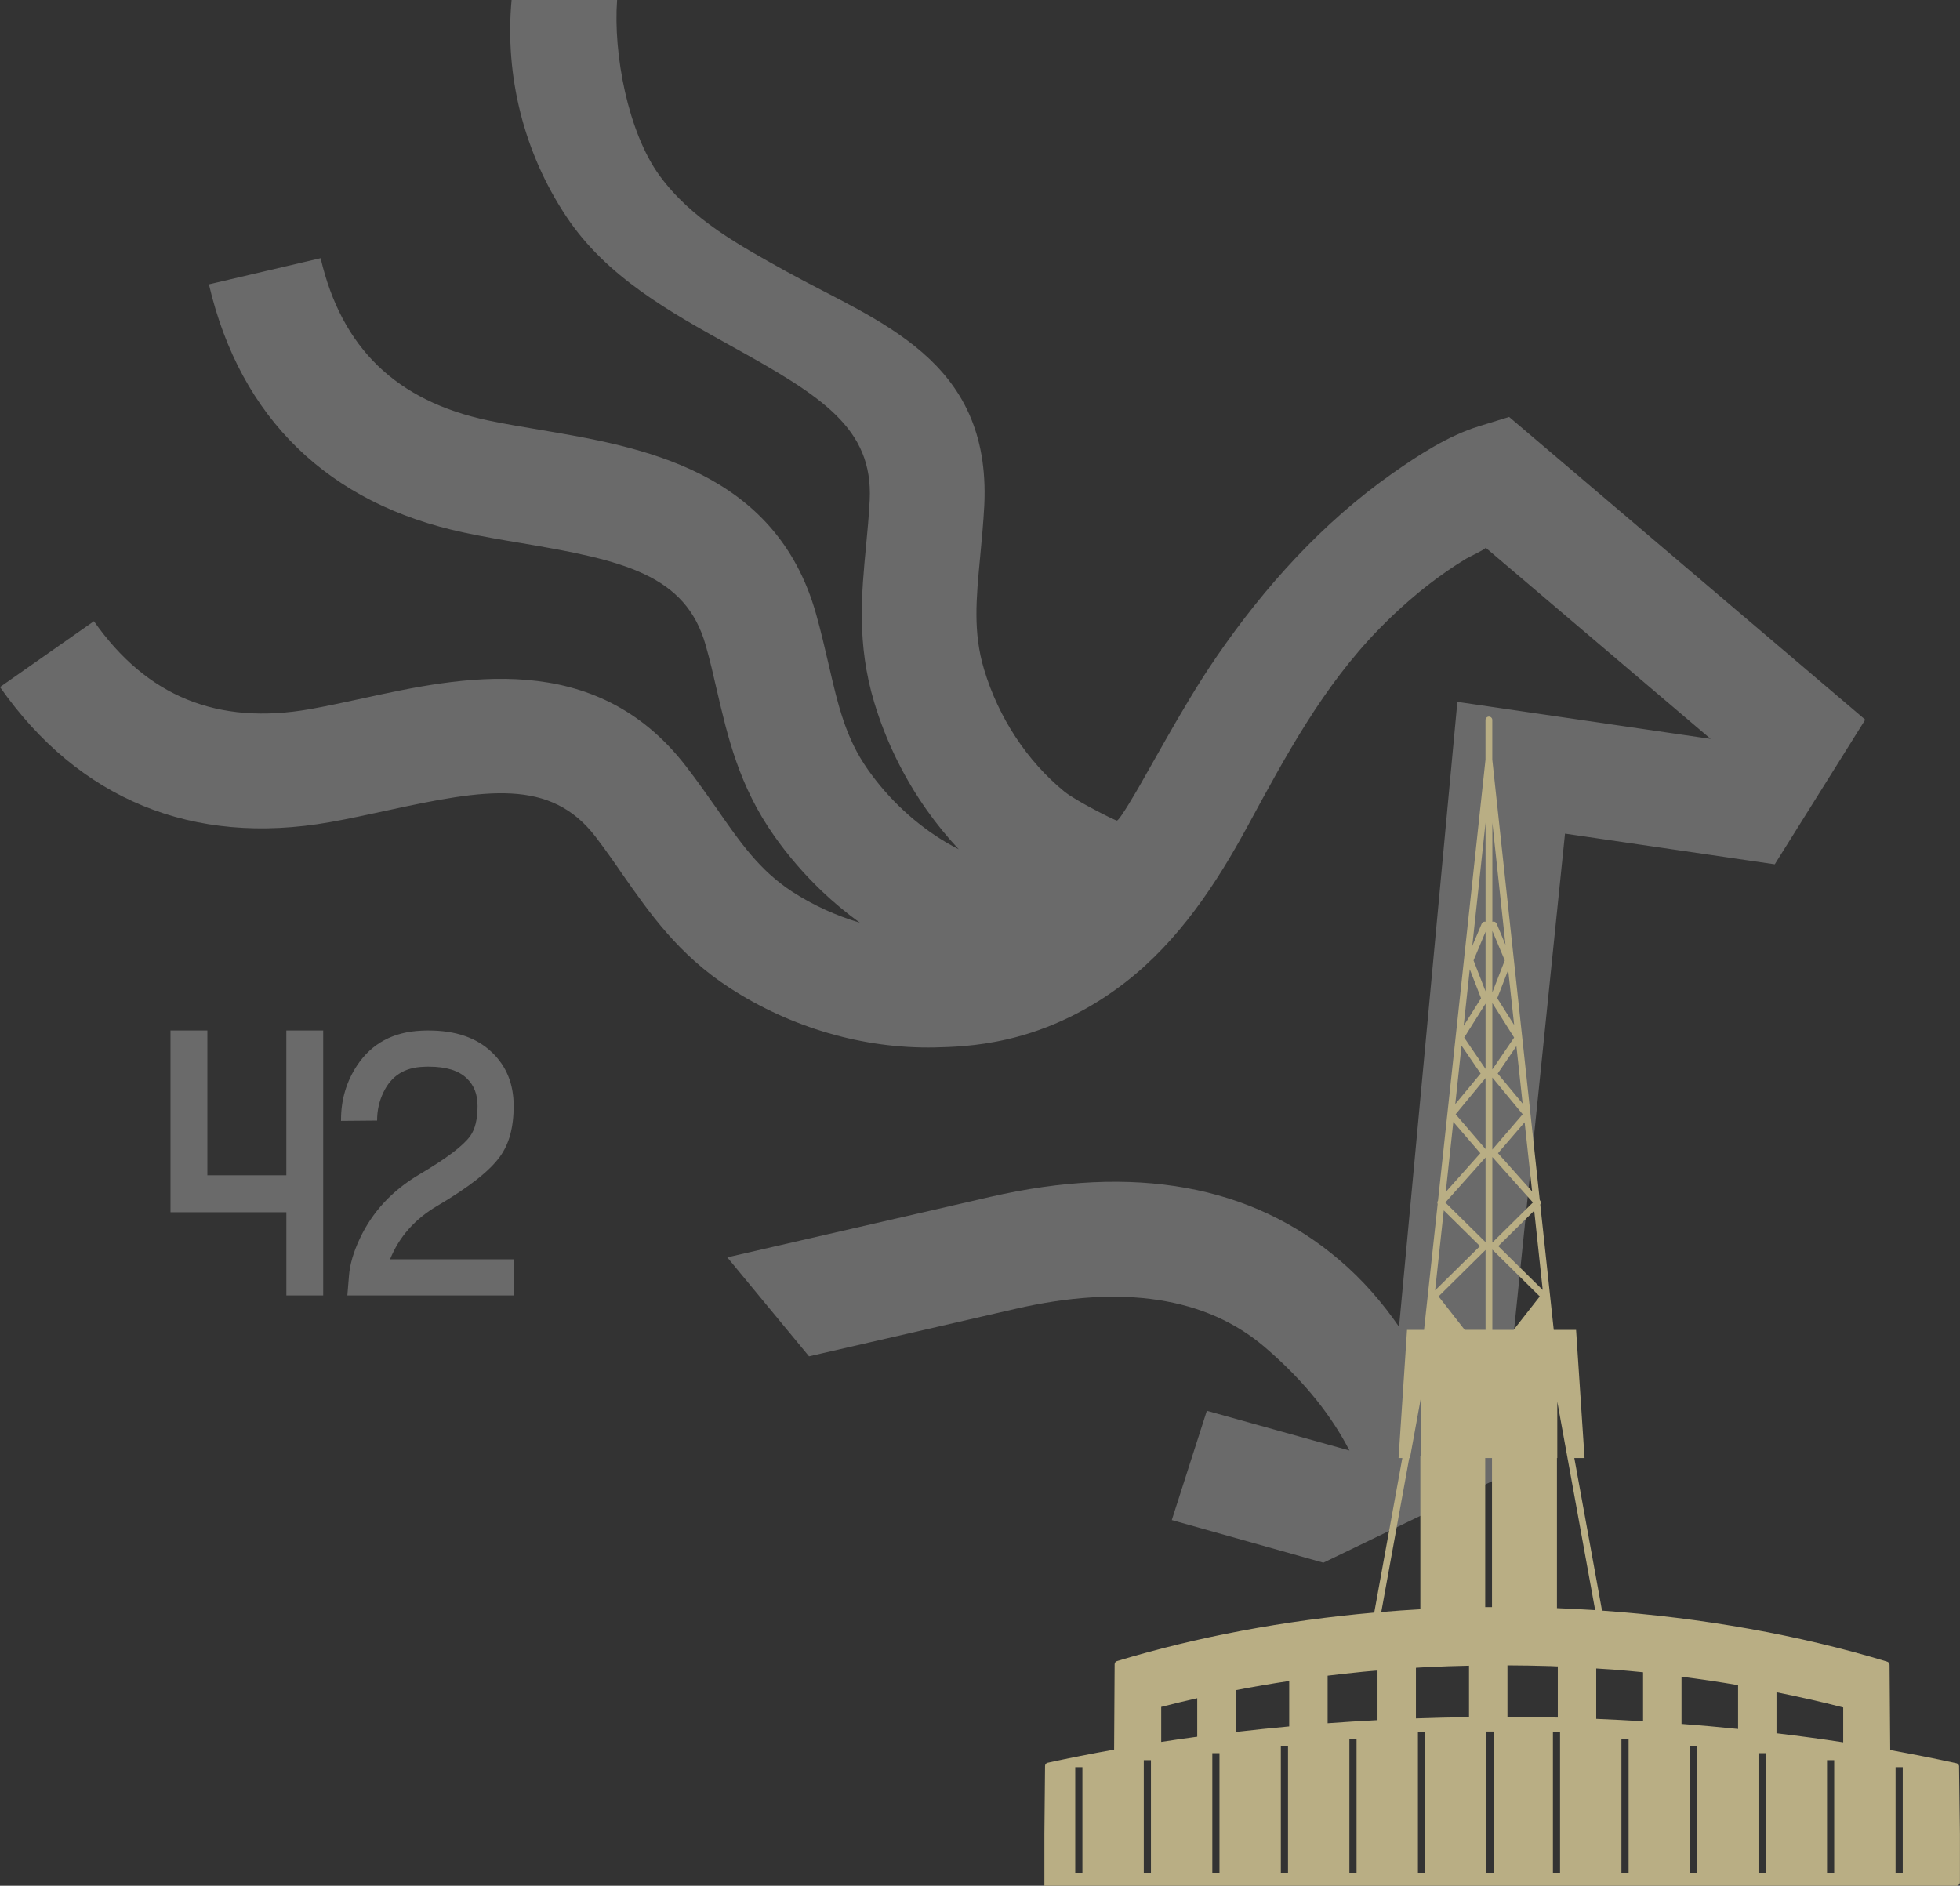
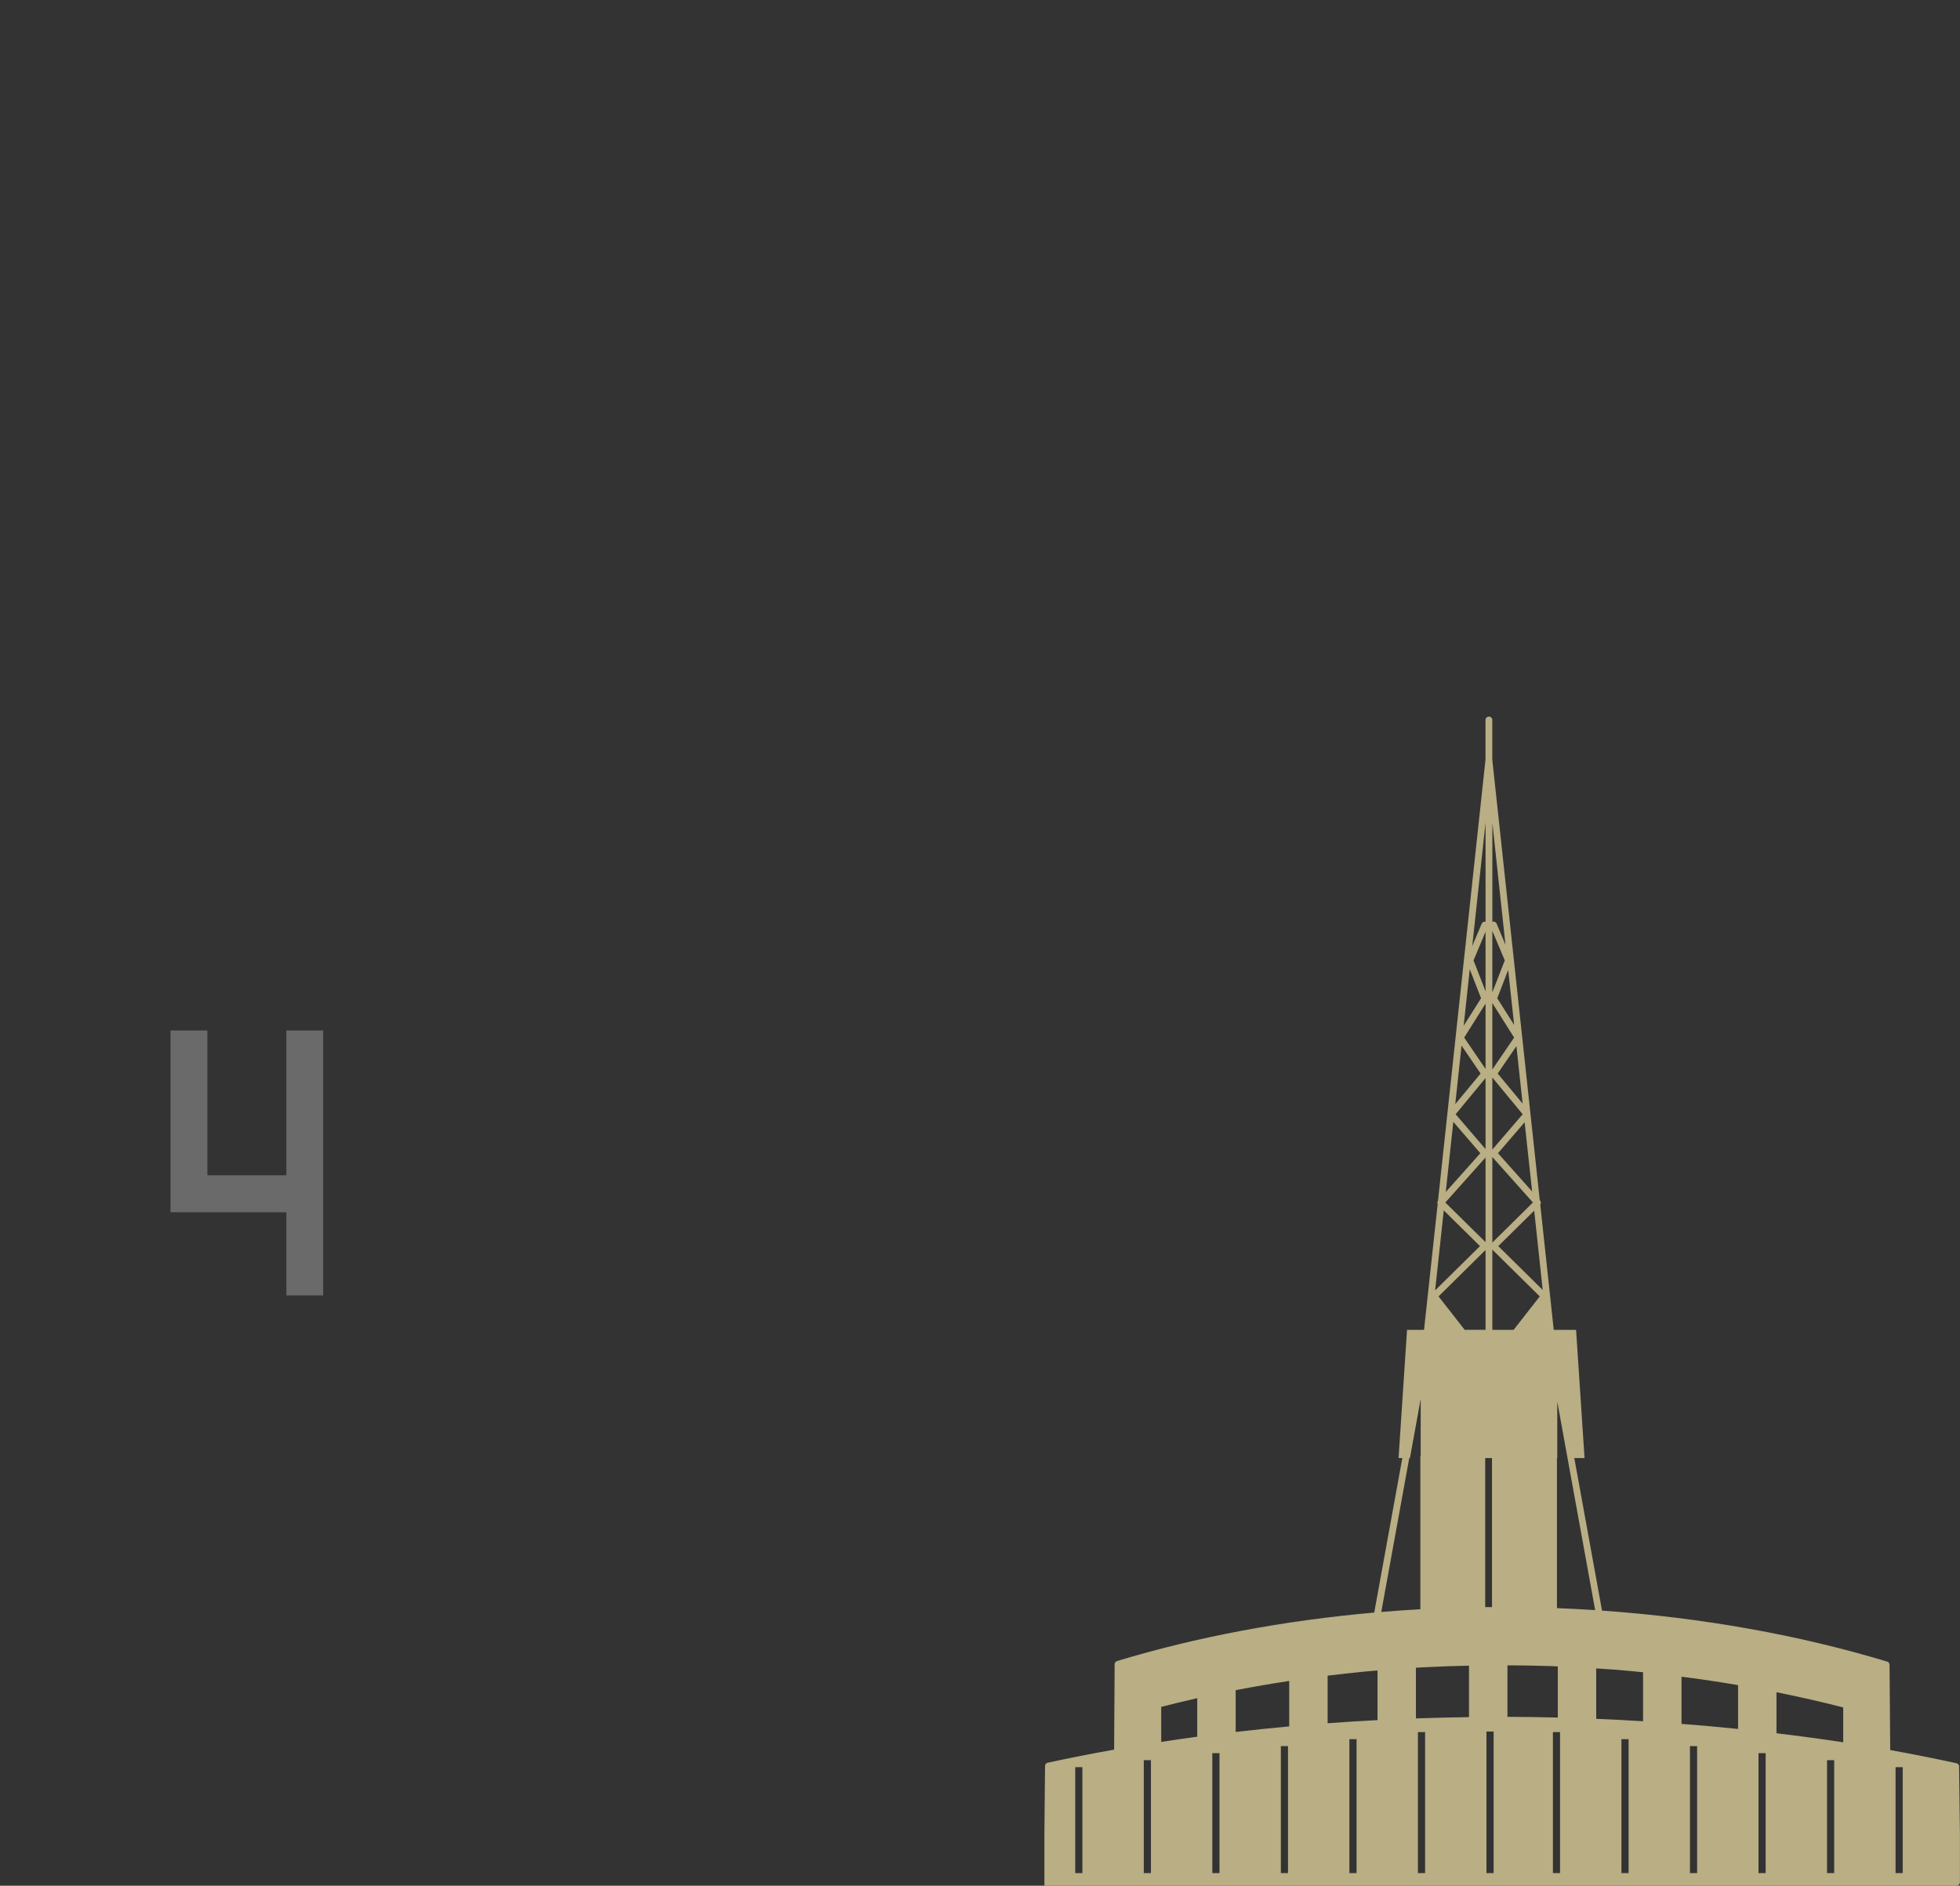
<svg xmlns="http://www.w3.org/2000/svg" id="Warstwa_1" viewBox="0 0 687.21 661.28">
  <rect x="0" y="0" width="687.21" height="661.28" fill="#333333" stroke="none" />
  <defs>
    <style>.cls-1{fill:#b9ae84;}.cls-2{opacity:.3;}.cls-3{fill:#ebebeb;}</style>
  </defs>
  <g class="cls-2">
-     <path class="cls-3" d="M529.11,146.21l-10.5,3.24c-10.92,3.37-21.26,10.13-30.5,16.63-24.39,17.16-44.78,39.74-61.59,64.26-6.51,9.5-12.33,19.44-18.02,29.44-2.89,5.09-5.76,10.2-8.66,15.29-.82,1.44-7.42,12.96-8.29,12.69-1.29-.4-14.33-6.9-18.4-10.2-13.06-10.7-23.05-25.9-28.12-42.83-3.9-12.99-2.77-24.73-1.36-39.56.54-5.69,1.1-11.58,1.44-17.95,2.44-51.4-37.3-64.27-69.25-81.95-16.37-9.1-33.29-18.2-44.56-33.63-11.16-15.27-16.32-42.82-14.93-61.64h-37c-2.46,26.71,4.38,53.7,19.23,75.99,14.01,21.09,36.27,33.41,57.76,45.34,31.83,17.6,49.75,28.82,48.58,54.01-.28,5.39-.77,10.76-1.28,15.99-1.6,16.9-3.3,34.43,2.84,54.91,4.09,13.57,10.36,26.4,18.44,37.82,3.42,4.86,7.18,9.45,11.22,13.76-1.51-.78-2.99-1.58-4.46-2.44-10.64-6.34-20.08-15.09-27.4-25.5-7.81-11.08-10.47-22.56-13.81-37.07-1.3-5.59-2.63-11.33-4.34-17.45-14.23-50.65-61.75-58.72-96.47-64.58-6.48-1.08-12.65-2.13-18.49-3.34-32.18-6.8-51.44-25.39-58.77-56.91l-39.17,9.18c10.96,46.96,41.97,77.06,89.64,87.09,6.65,1.41,13.46,2.58,20.1,3.68,35.4,5.98,57.46,10.95,64.45,35.82,1.48,5.19,2.7,10.44,3.87,15.59,3.85,16.52,7.77,33.64,20.08,51.15,4.92,7,10.51,13.46,16.64,19.34,4.22,4.03,8.73,7.76,13.43,11.18-8.29-2.45-16.32-6.1-23.7-10.88-11.35-7.41-18.1-17.06-26.58-29.3-3.29-4.66-6.67-9.51-10.56-14.56-32.05-41.68-79.15-31.41-113.53-23.91-6.44,1.38-12.53,2.73-18.42,3.77-32.37,5.69-57.18-4.4-75.73-30.85L0,240.93c27.68,39.48,67.64,55.85,115.62,47.39,6.69-1.18,13.46-2.68,20-4.08,35.06-7.65,57.39-11.29,73.16,9.14,3.25,4.26,6.38,8.7,9.34,13.03,9.74,13.92,19.76,28.35,37.7,40.01,21.52,14,47.05,21.39,71.89,20.89,5.49-.13,14.42-.32,25.34-2.83,15.2-3.49,29.38-10.53,41.67-20.12,18.57-14.49,31.6-34.17,42.74-54.69,13.4-24.68,26.31-48.86,46.11-69.15,1.52-1.55,3.06-3.08,4.63-4.58,7.9-7.52,16.51-14.35,25.83-20.01.69-.42,6.87-3.34,6.87-3.86l78.88,67.04-88.8-12.98-20.45,219.13c-5.87-8.51-12.76-16.48-20.89-23.38-30.75-26.33-71.96-33.78-122.56-22.14l-92.08,21.18,28.66,34.71,72.42-16.66c37.43-8.61,66.82-4.12,87.35,13.41,14.58,12.46,23.85,24.89,29.71,36.28l-50-13.94-12.29,38.33,53.15,14.95,61.53-29.73,23.19-225.94,73.54,10.76,31.73-50.72-124.89-106.18h0v.02Z" />
    <path class="cls-3" d="M113.33,454.28h-12.93v-29.19h-40.62v-63.72h12.93v50.77h27.68v-50.77h12.93v92.91h0Z" />
-     <path class="cls-3" d="M180.1,454.28h-58.31l.56-6.81c.28-3.92,1.53-8.29,3.8-13.12,4.43-9.43,11.4-16.92,20.93-22.54,9.36-5.51,15.32-9.99,17.81-13.46,1.7-2.38,2.55-5.9,2.55-10.56,0-4.04-1.25-7.21-3.74-9.6-2.84-2.78-7.26-4.14-13.39-4.14-.57,0-1.19,0-1.87.05-6.64.23-11.29,3.24-14.01,8.97-1.48,3.07-2.21,6.36-2.21,9.88l-12.65.11v-.4c0-6.99,1.87-13.34,5.62-19.03,5.11-7.72,12.7-11.81,22.75-12.21.79-.05,1.59-.05,2.38-.05,9.47,0,16.85,2.56,22.18,7.67,5.1,4.88,7.6,11.13,7.6,18.74s-1.59,13.4-4.82,17.83c-3.57,5-10.84,10.68-21.78,17.15-8,4.65-13.56,10.96-16.74,18.85h43.34v12.66h0Z" />
  </g>
  <path class="cls-1" d="M686.91,619.46c0-.54-.38-1.01-.93-1.14-7.59-1.65-15.35-3.19-23.24-4.62l-.23-29.9c0-.52-.35-.96-.83-1.11-30.9-9.37-64.94-15.42-99.98-17.89l-9.72-53.49h3.59l-2.97-44.95h-7.83l-4.73-43.95c.3-.42.28-1.01-.07-1.43l-.1-.1-16.65-154.49v-13.94c0-.64-.53-1.16-1.18-1.16s-1.2.52-1.2,1.16v13.94l-16.65,154.66c-.25.35-.3.79-.12,1.16l-4.78,44.15h-5.96l-2.97,44.95h1.32l-9.85,54.18c-31.61,2.79-62.21,8.52-90.19,17-.48.15-.83.59-.83,1.11l-.18,29.95c-7.91,1.41-15.7,2.94-23.32,4.6-.53.12-.9.59-.9,1.14l-.23,23.92v18.07h319.8c.63,0,1.15-.47,1.18-1.06.03-.05.03-.08.03-.1v-16.93l-.3-23.72h0ZM379.51,656.85h-2.51v-37.15h2.51v37.15ZM540.9,452.35l-15.58-15.37,12.6-12.43,2.98,27.8h0ZM537.19,417.82l-11.97-13.42,9.34-10.85,2.63,24.27h0ZM533.86,387.01l-8.74-10.55,6.56-9.61,2.18,20.17h0ZM530.9,359.45l-5.94-9.39,3.83-9.89,2.1,19.28ZM523.24,288.47l4.61,42.85-3.1-7.42c-.25-.59-.9-.87-1.5-.64v-34.8ZM523.24,326.43l4.36,10.35-4.36,11.22v-21.57ZM523.24,351.74l7.64,12.11-7.64,11.19v-23.31ZM523.24,377.86l10.64,12.88-10.64,12.38v-25.26ZM523.24,405.74l14.23,15.94-14.23,14.06v-30ZM523.24,438.21l16.63,16.41-9.18,11.73h-7.45v-28.14ZM504.38,454.62l16.48-16.29v28.01h-7.31l-9.17-11.73ZM520.86,402.95l-10.49-12.21,10.49-12.7v24.91h0ZM513.37,363.85l7.49-11.91v22.91l-7.49-11ZM516.65,336.79l4.21-10.06v20.91l-4.21-10.85ZM520.86,288.47v34.75c-.55-.12-1.13.15-1.35.69l-3.31,7.83,4.66-43.28h0ZM515.32,339.88l3.96,10.18-6.09,9.66,2.13-19.84ZM512.44,366.67l6.69,9.79-8.89,10.73,2.2-20.51h0ZM509.56,393.41l9.47,11-12.12,13.59,2.65-24.59ZM520.86,405.89v29.71l-14.1-13.91,14.1-15.79ZM506.21,424.45l12.7,12.53-15.73,15.52,3.03-28.05ZM403.54,656.85h-2.51v-39.61h2.51v39.61ZM419.77,609.02c-4.24.57-8.45,1.17-12.63,1.82v-12.28c4.16-1.08,8.39-2.08,12.63-3.05v13.52ZM427.57,656.85h-2.51v-42.07h2.51v42.07ZM451.6,656.85h-2.51v-44.53h2.51v44.53ZM452.02,605.4c-6.3.58-12.56,1.23-18.77,1.95v-14.65c6.2-1.2,12.46-2.28,18.77-3.23v15.93h0ZM475.63,656.85h-2.51v-46.98h2.51v46.98ZM482.98,603.2c-5.87.3-11.69.66-17.49,1.09v-16.68c4.17-.5,8.36-.97,12.6-1.39.8-.07,1.63-.15,2.43-.22.82-.08,1.64-.13,2.46-.2v17.4ZM494.11,511.3h.24l3.77-20.72v20.05h-.12v53.69c-4.58.25-9.14.57-13.7.96l9.81-53.99h0ZM499.66,656.85h-2.51v-49.44h2.51v49.44ZM515.06,602.15c-6.22.09-12.42.24-18.61.45v-17.76c.51-.03,1.03-.07,1.54-.1.8-.05,1.58-.1,2.38-.12,4.88-.26,9.78-.41,14.69-.51v18.04h0ZM520.74,511.3h2.38v52.26h-2.38v-52.26ZM523.69,656.85h-2.51v-49.65h2.51v49.65ZM528.54,583.99c4.93.02,9.86.1,14.79.25h.18c.73.03,1.45.07,2.18.1h.2c.1,0,.2,0,.3.01v17.95c-5.87-.14-11.75-.24-17.65-.25v-18.06ZM546.98,656.85h-2.5v-49.44h2.5v49.44ZM545.89,563.93v-52.63h.12v-19.76l3.59,19.76h0l9.69,53.32c-4.46-.27-8.94-.52-13.4-.69h0ZM571.01,656.85h-2.51v-46.98h2.51v46.98ZM576.09,603.59c-5.46-.33-10.93-.61-16.43-.84v-17.67c1.13.08,2.25.14,3.38.22.8.05,1.63.1,2.43.15,3.55.28,7.09.61,10.62.96v17.17ZM595.04,656.85h-2.51v-44.53h2.51v44.53ZM609.4,606.3c-6.56-.68-13.17-1.28-19.83-1.78v-16.54c6.67.84,13.28,1.83,19.83,2.95v15.37h0ZM619.07,656.85h-2.51v-42.07h2.51v42.07ZM643.1,656.85h-2.51v-39.61h2.51v39.61ZM646.26,610.98c-7.67-1.19-15.5-2.22-23.39-3.17v-14.39c7.91,1.6,15.74,3.35,23.39,5.33v12.23ZM667.13,656.85h-2.51v-37.15h2.51v37.15Z" />
</svg>